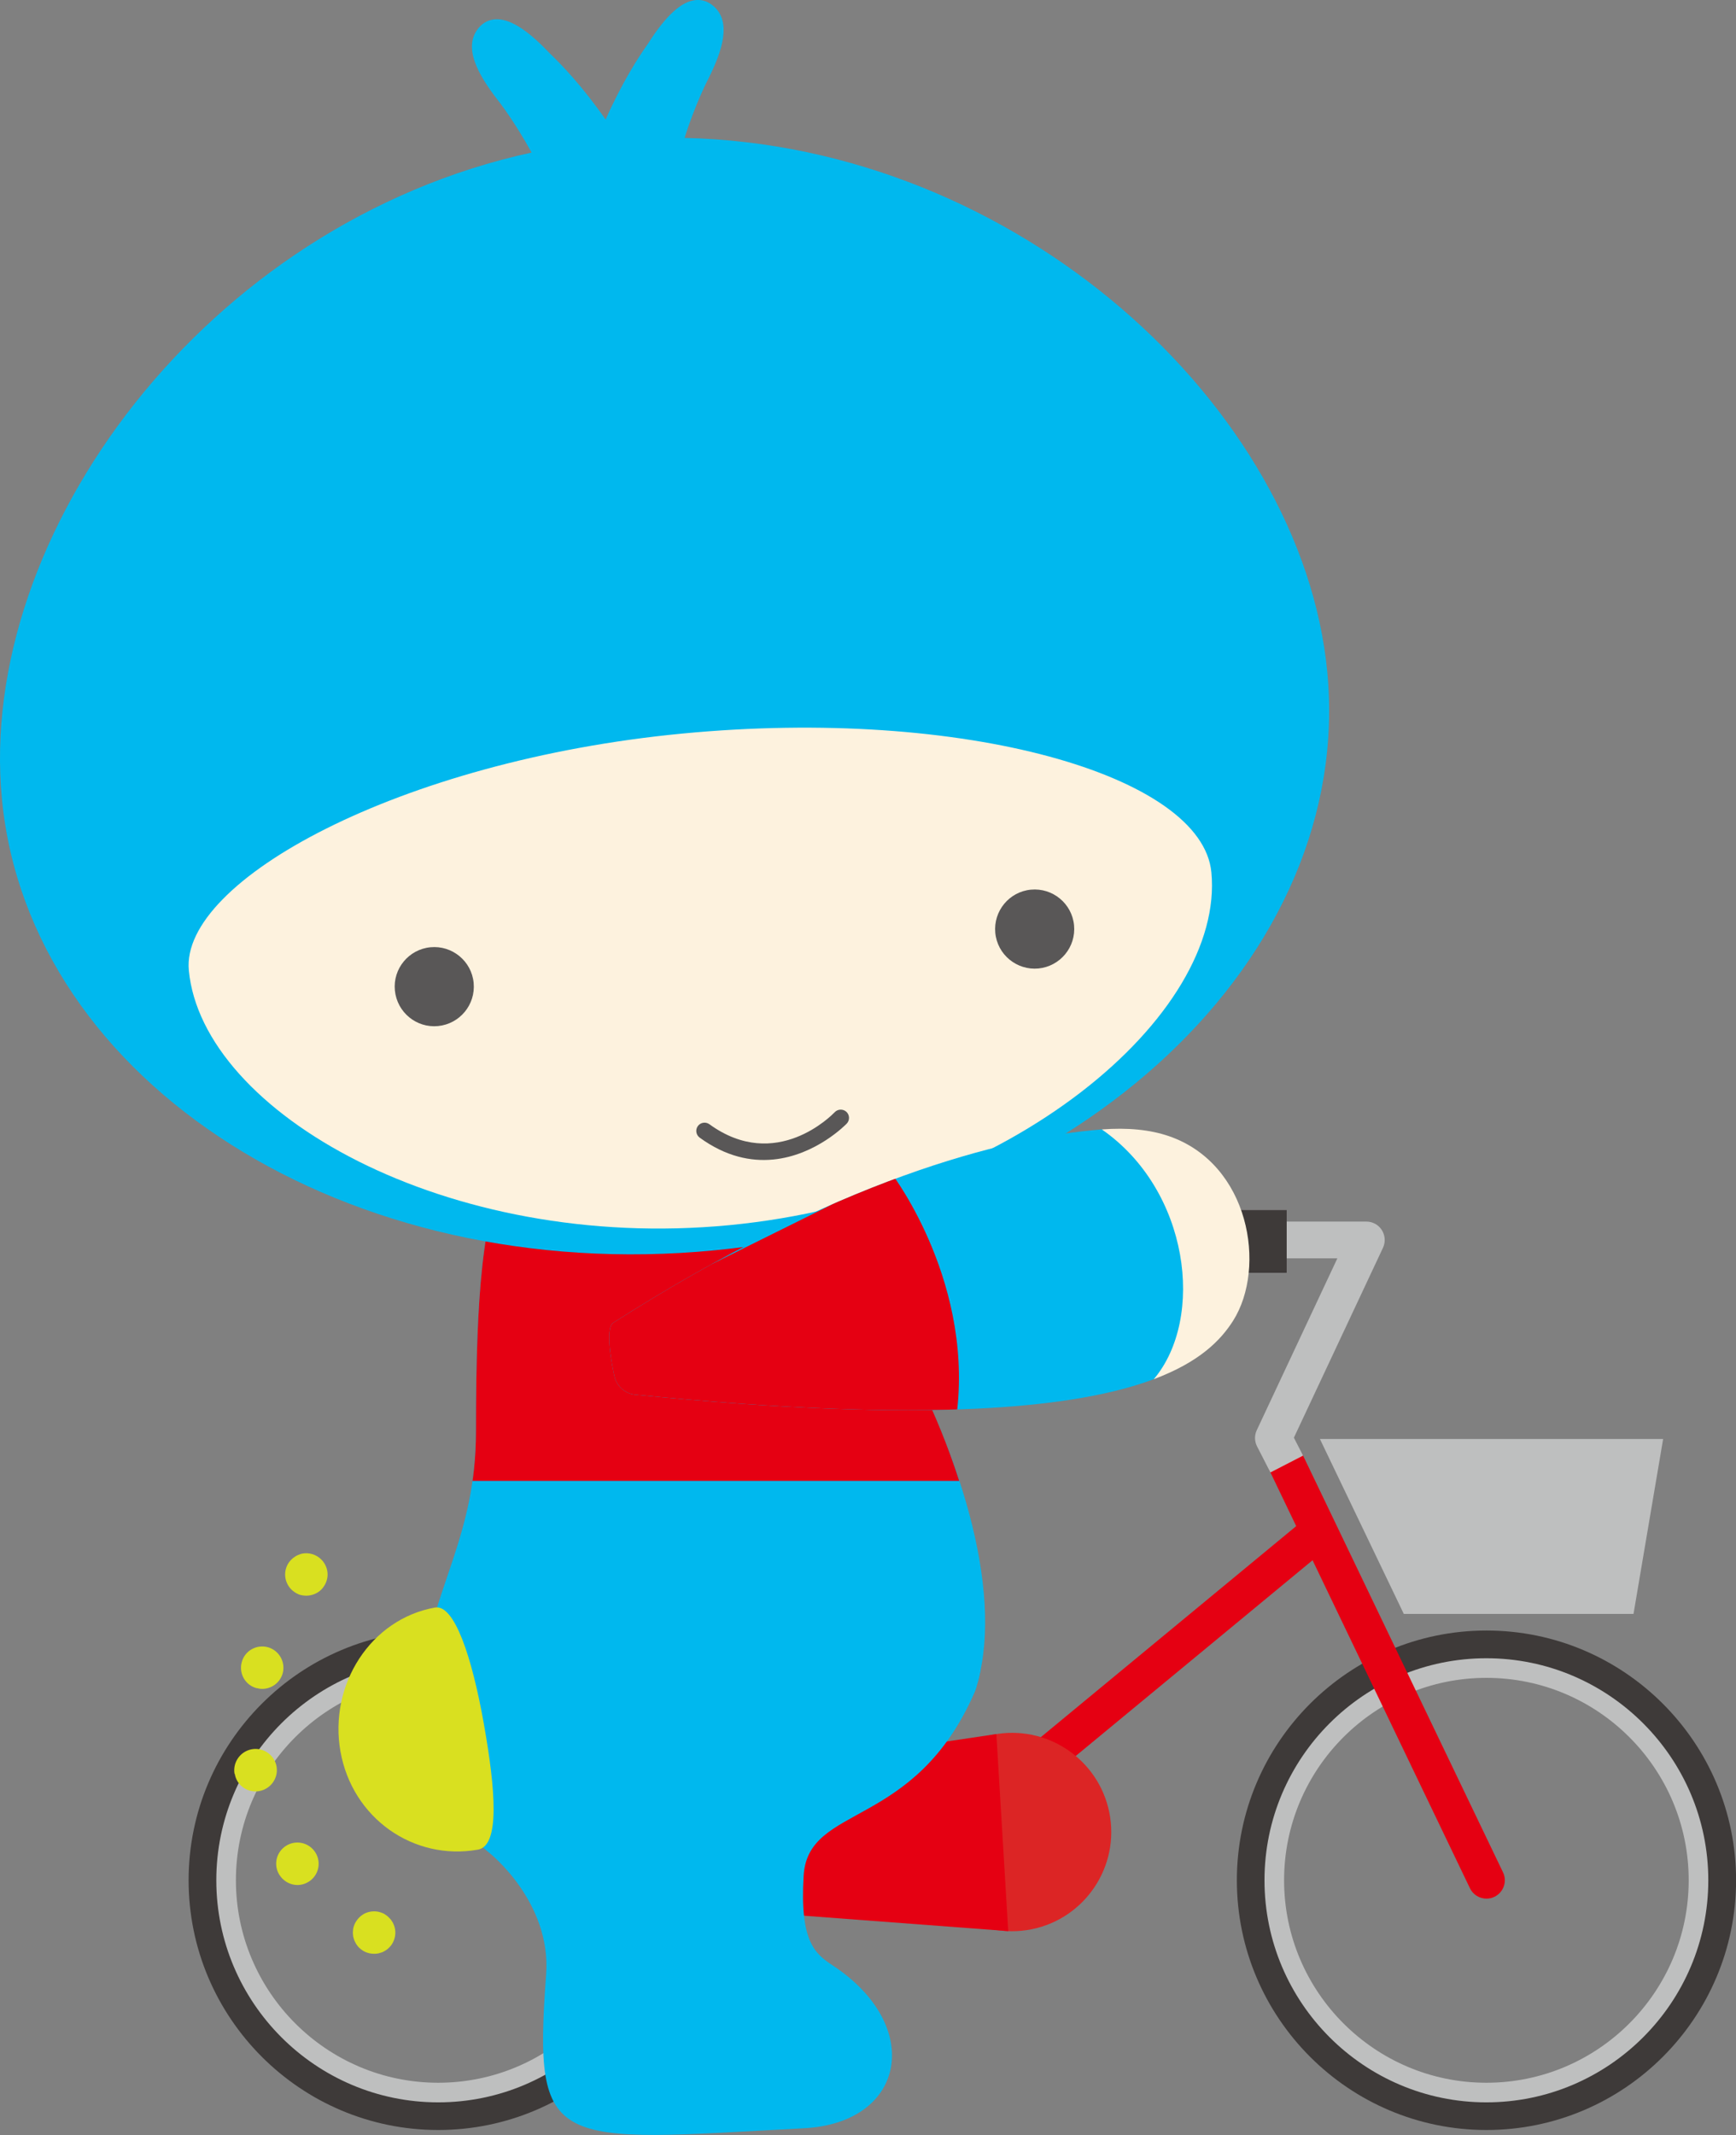
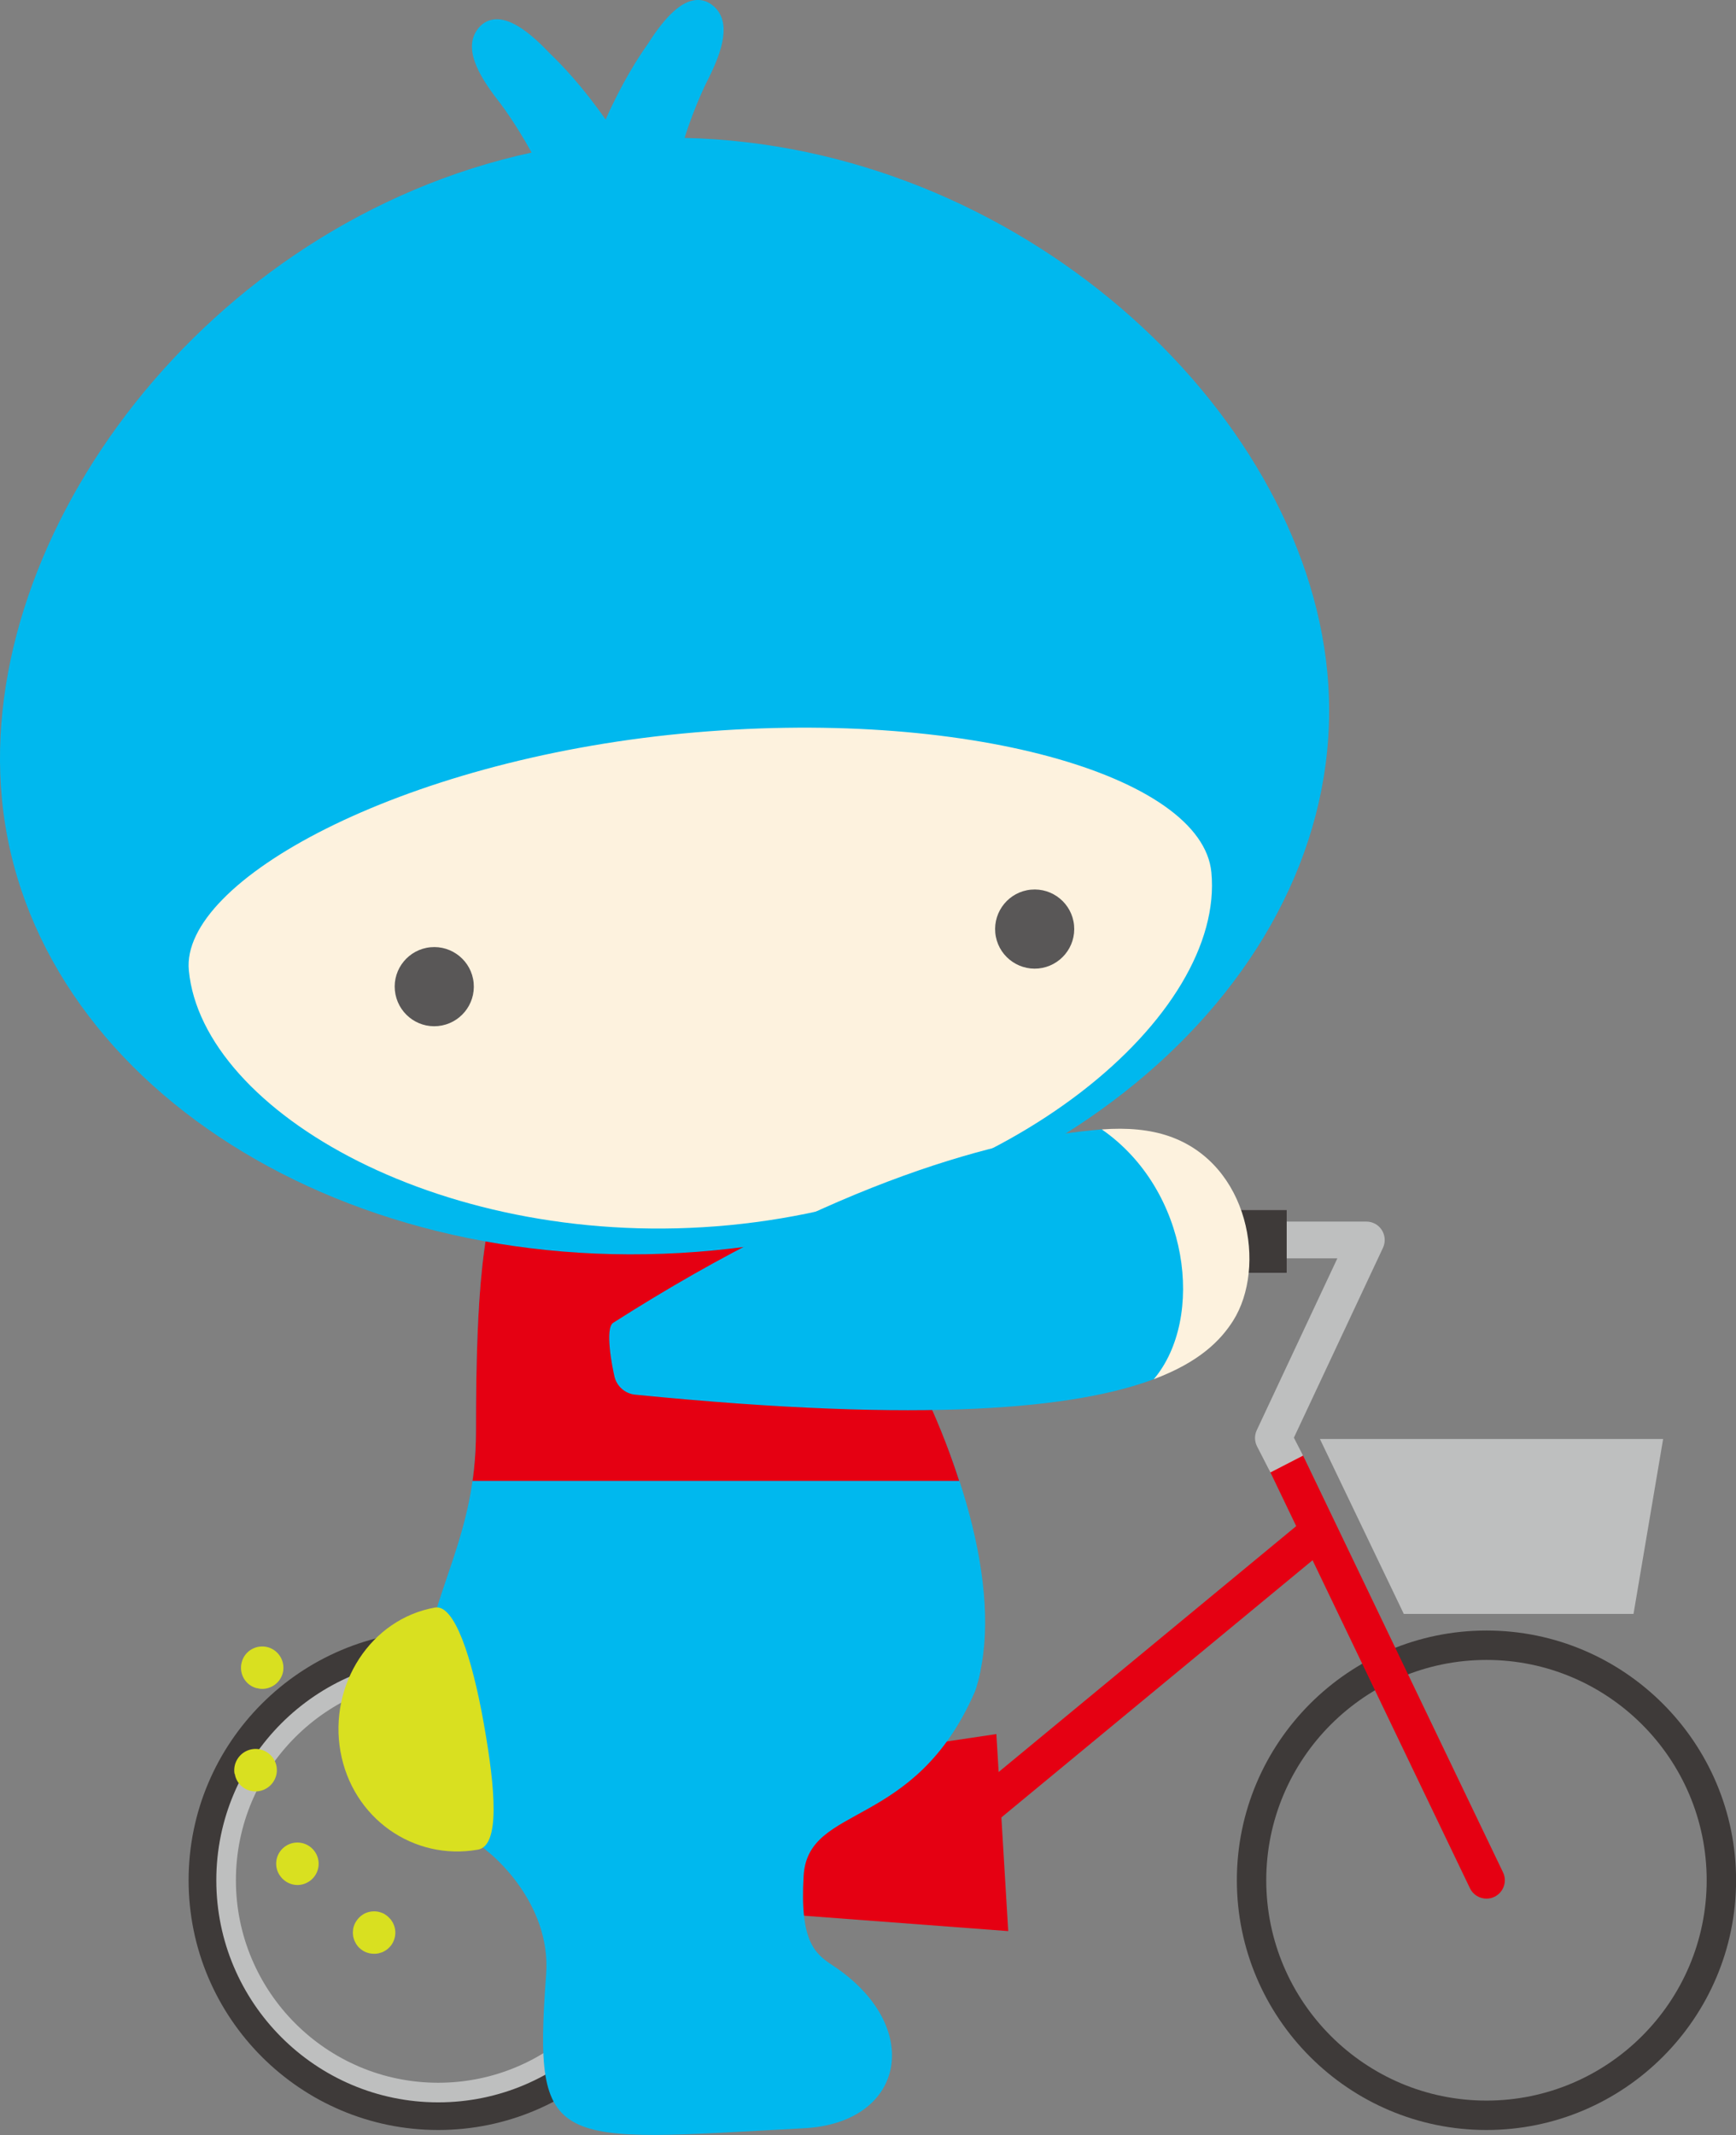
<svg xmlns="http://www.w3.org/2000/svg" id="_レイヤー_2" viewBox="0 0 226.8 278.79">
  <rect x="0" y="0" width="226.8" height="278.79" fill="#808080" stroke="none" />
  <defs>
    <style>.cls-1,.cls-2{fill:none;}.cls-3{clip-path:url(#clippath);}.cls-4{fill:#00b8ee;}.cls-5{fill:#fdf2de;}.cls-6{fill:#bebfbf;}.cls-7{fill:#e50012;}.cls-8{fill:#dc2525;}.cls-9{fill:#d9e020;}.cls-10{fill:#3e3a39;}.cls-11{fill:#595757;}.cls-12{clip-path:url(#clippath-1);}.cls-2{stroke:#dc2525;stroke-miterlimit:10;stroke-width:4.8px;}</style>
    <clipPath id="clippath">
      <path class="cls-1" d="m54.68,220.14c1.81-12.9,7.5-19.47,7.5-33.22,0-35.85,3.53-41.85,21.79-41.85,20.75,0,50.58,49.8,43.54,75.11-.46,1.67-16.64,3.56-37.39,3.56-20.75,0-35.69-1.88-35.45-3.6" />
    </clipPath>
    <clipPath id="clippath-1">
      <path class="cls-1" d="m80.28,179.75c-.3-1.27-1.28-6.31-.17-7.02,28.98-18.49,50.72-24.24,63.84-25.25,13.44,4.95,14.41,28.73,6.79,32.61-10.1,3.78-29.36,5.83-67.77,2.02-1.3-.13-2.39-1.09-2.69-2.36" />
    </clipPath>
  </defs>
  <g id="_レイヤー_1-2">
    <path class="cls-10" d="m24.64,245.52c0-17.98,14.63-32.61,32.61-32.61,17.98,0,32.61,14.63,32.61,32.61,0,17.98-14.63,32.61-32.61,32.61-17.98,0-32.61-14.63-32.61-32.61Zm3.84,0c0,15.86,12.91,28.77,28.77,28.77,15.86,0,28.77-12.91,28.77-28.77,0-15.86-12.91-28.77-28.77-28.77-15.86,0-28.77,12.91-28.77,28.77Z" />
    <path class="cls-6" d="m28.26,245.52c0-15.99,13.01-28.99,28.99-28.99,15.99,0,28.99,13.01,28.99,28.99,0,15.99-13.01,29-28.99,29-15.99,0-28.99-13.01-28.99-29Zm2.56,0c0,14.58,11.86,26.44,26.43,26.44,14.58,0,26.44-11.86,26.44-26.44s-11.86-26.43-26.44-26.43c-14.58,0-26.43,11.86-26.43,26.43Z" />
    <path class="cls-10" d="m161.59,245.52c0-17.98,14.63-32.61,32.61-32.61,17.98,0,32.61,14.63,32.61,32.61,0,17.98-14.63,32.61-32.61,32.61s-32.61-14.63-32.61-32.61Zm3.84,0c0,15.86,12.91,28.77,28.77,28.77,15.86,0,28.77-12.91,28.77-28.77,0-15.86-12.91-28.77-28.77-28.77s-28.77,12.91-28.77,28.77Z" />
-     <path class="cls-6" d="m165.2,245.52c0-15.99,13.01-28.99,28.99-28.99s28.99,13.01,28.99,28.99c0,15.99-13.01,29-28.99,29s-28.99-13.01-28.99-29Zm2.56,0c0,14.58,11.86,26.44,26.43,26.44,14.58,0,26.43-11.86,26.43-26.44,0-14.58-11.86-26.43-26.43-26.43-14.58,0-26.43,11.86-26.43,26.43Z" />
    <polygon class="cls-7" points="117.31 248.48 173.48 202.08 170.43 198.38 118.51 241.26 88.19 191.82 84.09 194.33 117.31 248.48" />
    <line class="cls-2" x1="61.8" y1="238.29" x2="98.94" y2="206.17" />
    <path class="cls-7" d="m194.2,247.92c.35,0,.7-.07,1.04-.24,1.19-.57,1.7-2.01,1.12-3.2l-26.09-54.35c-.57-1.19-2.01-1.7-3.2-1.12-1.19.57-1.7,2.01-1.12,3.2l26.09,54.35c.41.86,1.27,1.36,2.17,1.36Z" />
    <path class="cls-6" d="m165.97,192.27l4.27-2.2-1.2-2.34,11.64-24.8c.35-.74.29-1.61-.15-2.31s-1.21-1.11-2.03-1.11h-11.01s0,4.8,0,4.8h7.23s-10.53,22.44-10.53,22.44c-.32.67-.3,1.46.04,2.12l1.74,3.39Z" />
    <path class="cls-8" d="m79.87,240.39c.52,3.5-1.89,6.75-5.39,7.28-3.5.52-6.75-1.89-7.27-5.39-.52-3.5,1.89-6.75,5.39-7.27,3.5-.52,6.75,1.89,7.28,5.39" />
-     <path class="cls-8" d="m145.04,237.31c1.05,7.07-3.83,13.66-10.9,14.72-7.08,1.05-13.67-3.83-14.72-10.9s3.83-13.66,10.9-14.72c7.07-1.05,13.66,3.83,14.72,10.9" />
    <polyline class="cls-7" points="131.72 252.16 73.2 247.75 72.6 235.01 130.17 226.43 131.72 252.16" />
    <rect class="cls-10" x="156.64" y="158.01" width="11.46" height="8.19" />
    <polygon class="cls-6" points="213.41 210.74 183.4 210.74 172.44 187.9 217.28 187.9 213.41 210.74" />
    <path class="cls-4" d="m55.17,221.35h13.78c8.71-.27,16.32-.26,22.25-.32l2.88-6.39,34.05,3.33c-.18.92-.51,2.34-.79,2.98-7.9,18.09-21.78,14.51-22.35,23.98-.51,8.5,1.43,10.16,3.77,11.69,12.02,7.89,9.58,20.58-3.71,21.28-32.91,1.75-35.42,3.17-33.7-20.08.7-9.48-7.41-15.87-7.41-15.87-9.14-7.34-8.76-20.61-8.76-20.61" />
    <path class="cls-4" d="m54.68,220.14c1.81-12.9,7.5-19.47,7.5-33.22,0-35.85,3.53-41.85,21.79-41.85,20.75,0,50.43,50.22,43.78,74.51-.46,1.67-16.88,4.16-37.63,4.16-20.75,0-35.69-1.88-35.45-3.6" />
    <g class="cls-3">
      <rect class="cls-7" x="56.88" y="145.07" width="70.36" height="48.3" />
    </g>
    <path class="cls-9" d="m44.48,228.7c1.55,8.73,9.56,14.31,17.96,12.82,2.88-.51,2.32-7.71.77-16.44-1.55-8.73-3.85-15.63-6.38-15.17-8.4,1.49-13.9,10.07-12.35,18.8" />
    <path class="cls-9" d="m48.88,255.12c-.18,0-.36-.02-.55-.05-.18-.04-.35-.09-.51-.15-.18-.07-.33-.16-.49-.26-.15-.11-.29-.22-.42-.34-.13-.13-.24-.27-.34-.42-.09-.16-.18-.31-.26-.49-.07-.16-.11-.33-.16-.51-.02-.18-.05-.37-.05-.55,0-.18.04-.36.05-.55.04-.16.09-.35.16-.51.07-.16.16-.33.26-.47.11-.16.22-.29.34-.42.13-.13.27-.26.42-.35.15-.11.31-.2.47-.26.18-.07.35-.13.53-.16.37-.07.73-.07,1.09,0,.16.04.35.09.51.16.16.05.33.15.47.26.16.09.29.22.42.35.13.13.26.26.35.42.11.15.2.31.26.47.07.16.13.35.16.51.04.18.06.37.06.55,0,.73-.29,1.46-.82,1.97-.13.13-.26.24-.42.34-.15.09-.31.19-.47.26-.16.05-.35.11-.51.15-.18.04-.37.05-.55.05" />
    <path class="cls-9" d="m38.86,246.14c-.82,0-1.64-.38-2.19-1.09-.95-1.2-.73-2.95.49-3.88,1.2-.93,2.95-.71,3.88.49.95,1.22.73,2.95-.49,3.9-.51.38-1.09.58-1.69.58m-8.2-14.52h-.02c-.26-1.51.77-2.95,2.28-3.21,1.51-.26,2.95.77,3.21,2.26v.02c.26,1.49-.77,2.93-2.28,3.19-.16.04-.31.04-.47.04-1.33,0-2.49-.95-2.71-2.3Zm2.84-11.19c-1.47-.4-2.33-1.93-1.91-3.41.4-1.48,1.93-2.33,3.41-1.93,1.48.42,2.33,1.95,1.93,3.42-.35,1.22-1.46,2.02-2.68,2.02-.24,0-.49-.04-.75-.11Z" />
-     <path class="cls-9" d="m40.02,208.36c-.18,0-.36-.02-.55-.05-.17-.04-.35-.07-.51-.15-.16-.07-.33-.16-.47-.26-.16-.11-.29-.22-.42-.34-.53-.53-.82-1.24-.82-1.97s.29-1.44.82-1.95c.13-.13.26-.25.42-.34.15-.11.31-.2.47-.26.16-.07.35-.13.51-.17.91-.18,1.86.11,2.51.77.51.51.82,1.22.82,1.95s-.31,1.44-.82,1.97c-.51.51-1.24.8-1.97.8" />
    <path class="cls-4" d="m89.43,18.01c1.4-4.35,2.85-7.22,3.15-7.8,1.67-3.37,3.22-7.52.39-9.61-.62-.46-1.34-.66-2.09-.59-1.86.18-3.88,2.02-6.18,5.63l-.08.12c-1.23,1.72-3.37,5.06-5.5,9.85-3-4.3-5.75-7.17-7.28-8.63l-.1-.1c-2.94-3.1-5.28-4.53-7.14-4.35-.75.07-1.42.41-1.94.97-2.38,2.59-.07,6.37,2.21,9.36.41.51,2.38,3.06,4.58,7.06C26.83,29.19-3.06,69.81.25,104.32c3.56,37.15,45.21,63.54,93.03,58.95,47.82-4.59,83.69-38.41,80.12-75.56-3.31-34.52-40.38-68.71-83.97-69.7" />
    <path class="cls-5" d="m158.26,113.9c-1.21-12.63-32.26-21.65-69.15-18.11-36.89,3.54-65.57,19.22-64.44,30.93,1.78,18.56,33.71,36.79,70.6,33.26,36.89-3.54,64.77-27.51,62.99-46.07" />
    <path class="cls-11" d="m140.32,120.82c.27,2.84-1.81,5.36-4.65,5.64-2.84.27-5.37-1.81-5.64-4.65-.27-2.84,1.81-5.37,4.65-5.64s5.37,1.81,5.64,4.65" />
    <path class="cls-11" d="m61.88,128.34c.27,2.84-1.81,5.36-4.65,5.64s-5.36-1.81-5.64-4.65,1.81-5.37,4.65-5.64,5.37,1.81,5.64,4.65" />
-     <path class="cls-11" d="m100.98,151.41c-2.85.27-6.13-.36-9.57-2.86-.48-.35-.59-1.03-.24-1.51.35-.48,1.02-.59,1.51-.24,8.72,6.33,16.06-1.25,16.37-1.57.41-.43,1.09-.45,1.53-.05.43.41.46,1.09.05,1.53-.06.06-3.99,4.16-9.64,4.7" />
    <path class="cls-4" d="m80.28,179.75c-.3-1.27-1.28-6.31-.17-7.02,28.98-18.49,50.72-24.24,63.84-25.25,13.44,4.95,14.41,28.73,6.79,32.61-10.1,3.78-29.36,5.83-67.77,2.02-1.3-.13-2.39-1.09-2.69-2.36" />
    <g class="cls-12">
-       <path class="cls-7" d="m124.82,185.84c2.83-17.92-8.24-32.47-8.24-32.47l-40.33,19.99,3.18,15.12,45.39-2.64" />
-     </g>
+       </g>
    <path class="cls-5" d="m143.95,147.48c3.37-.26,6.29.03,8.75.87,10.55,3.62,12.81,17.14,8.4,24.11-1.64,2.58-4.41,5.4-10.36,7.63,6.72-7.96,4.66-24.67-6.79-32.61" />
  </g>
</svg>